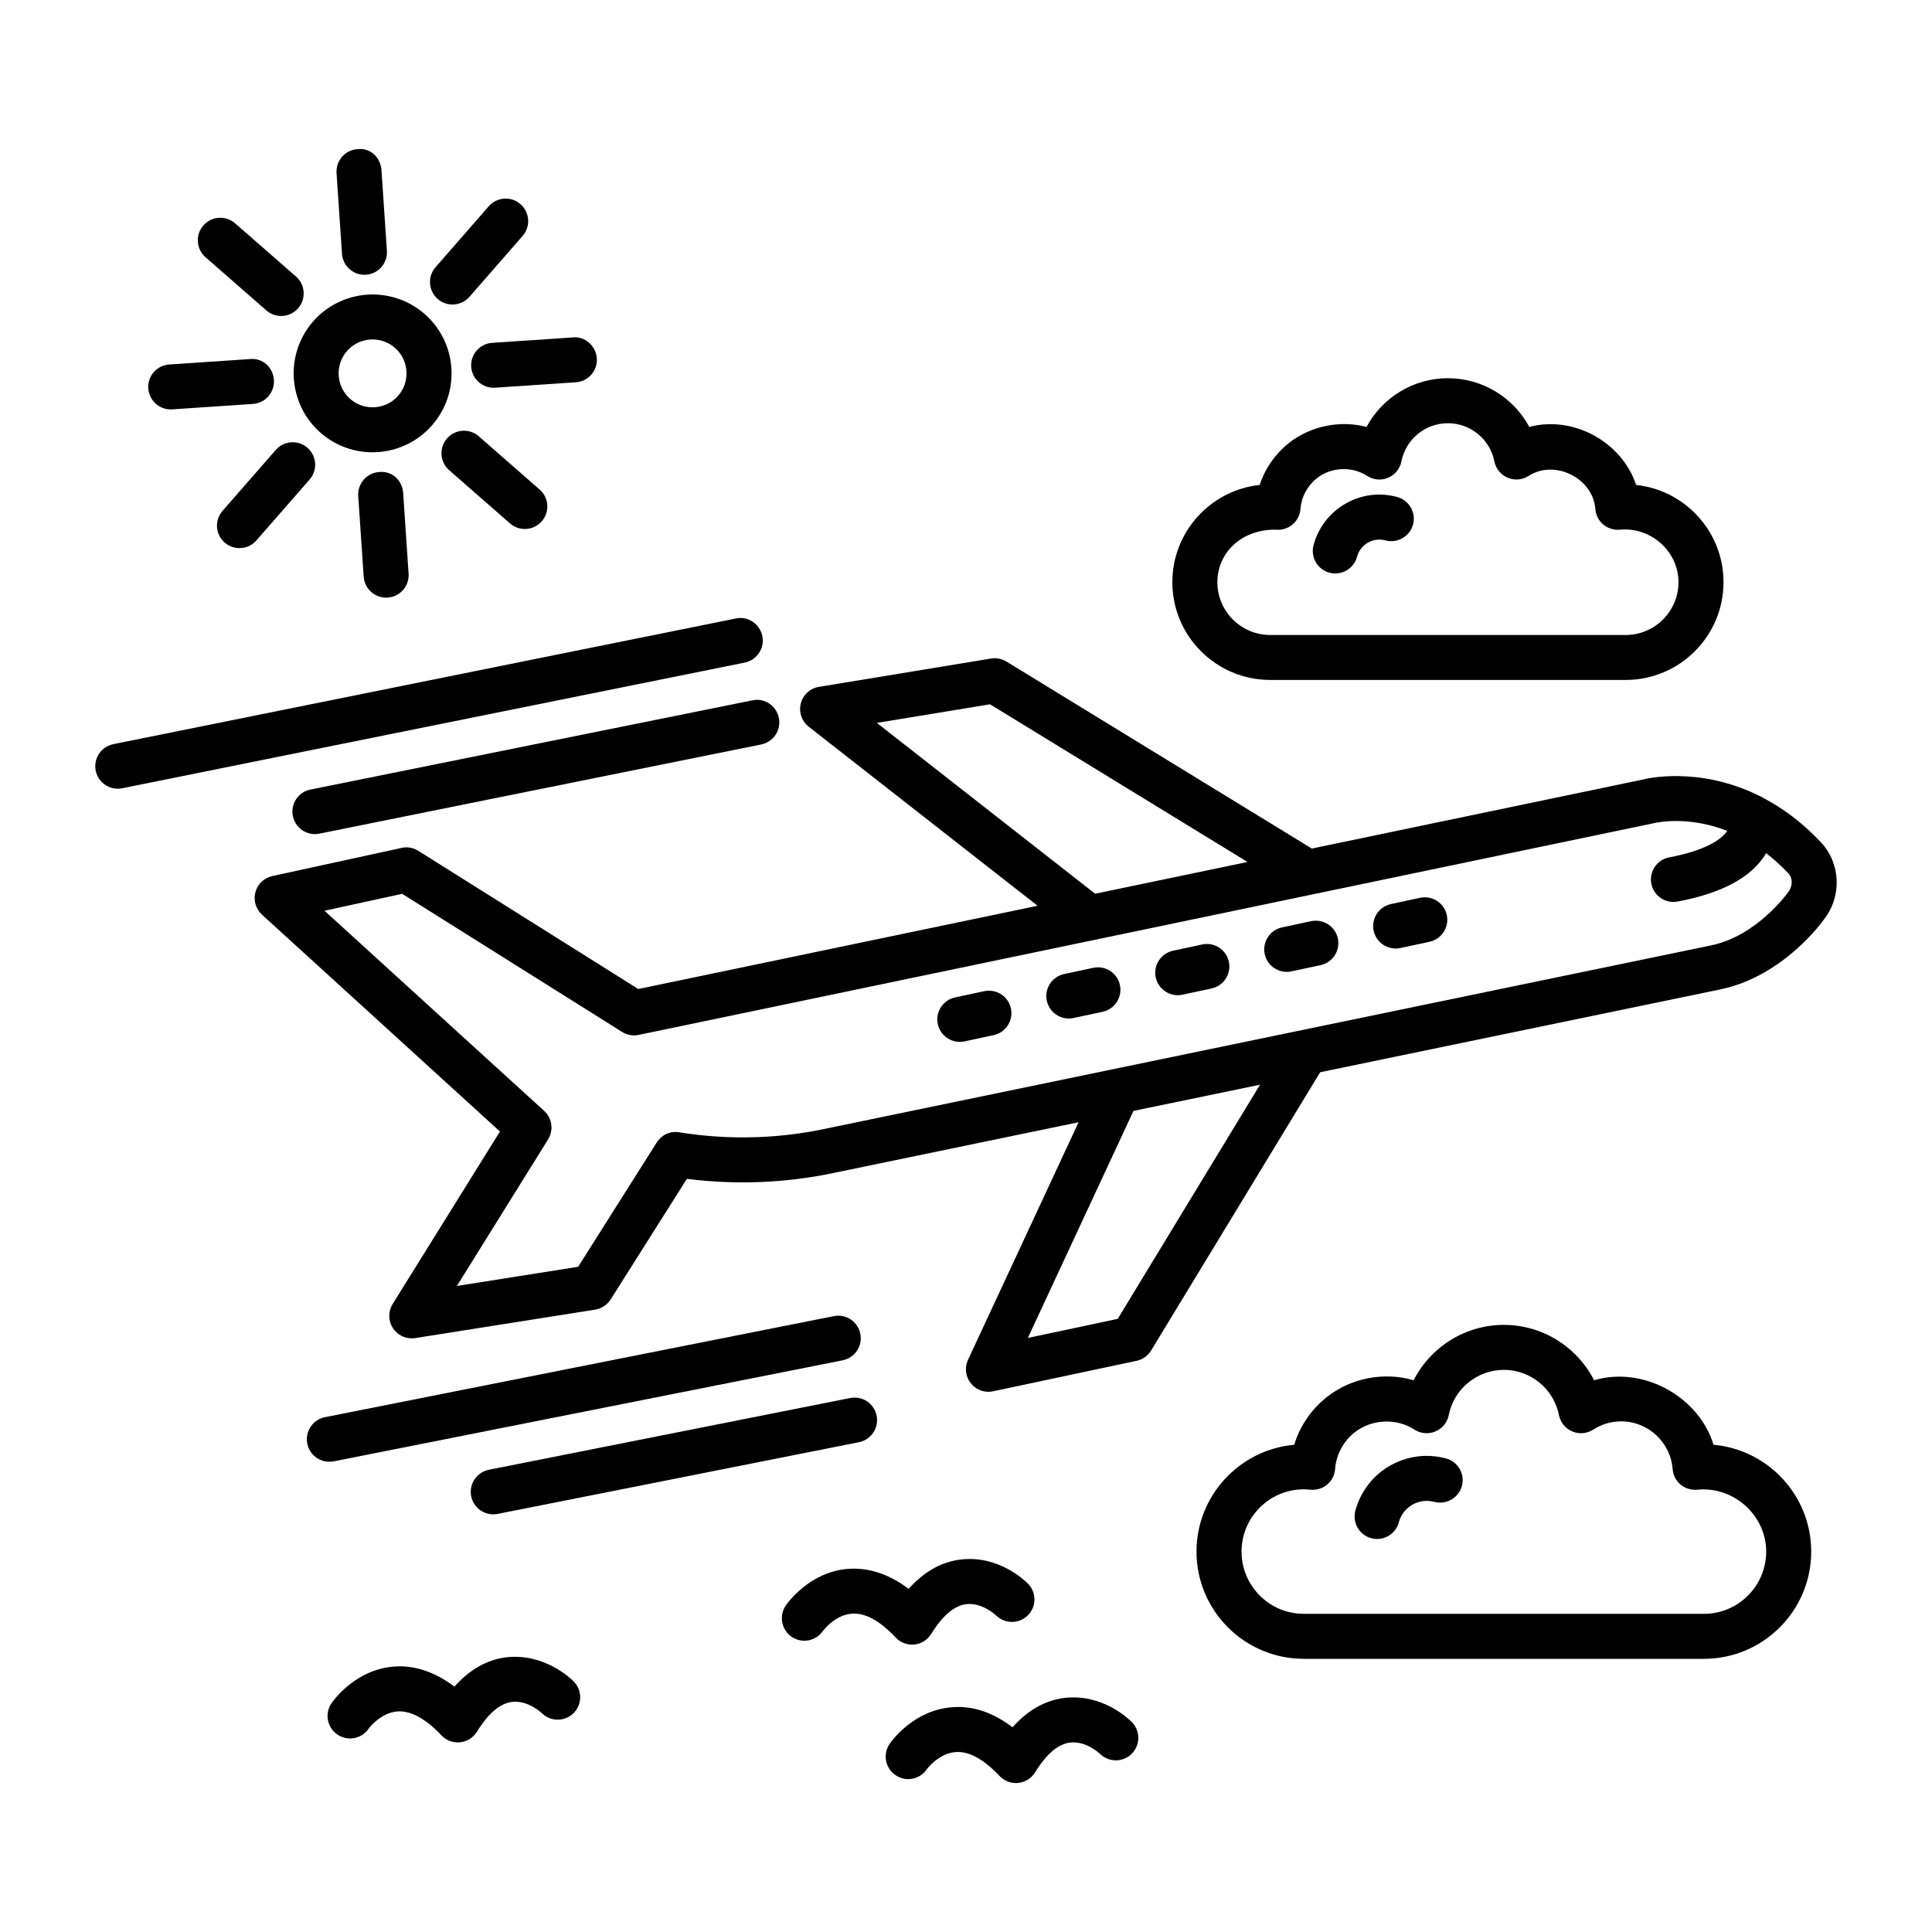
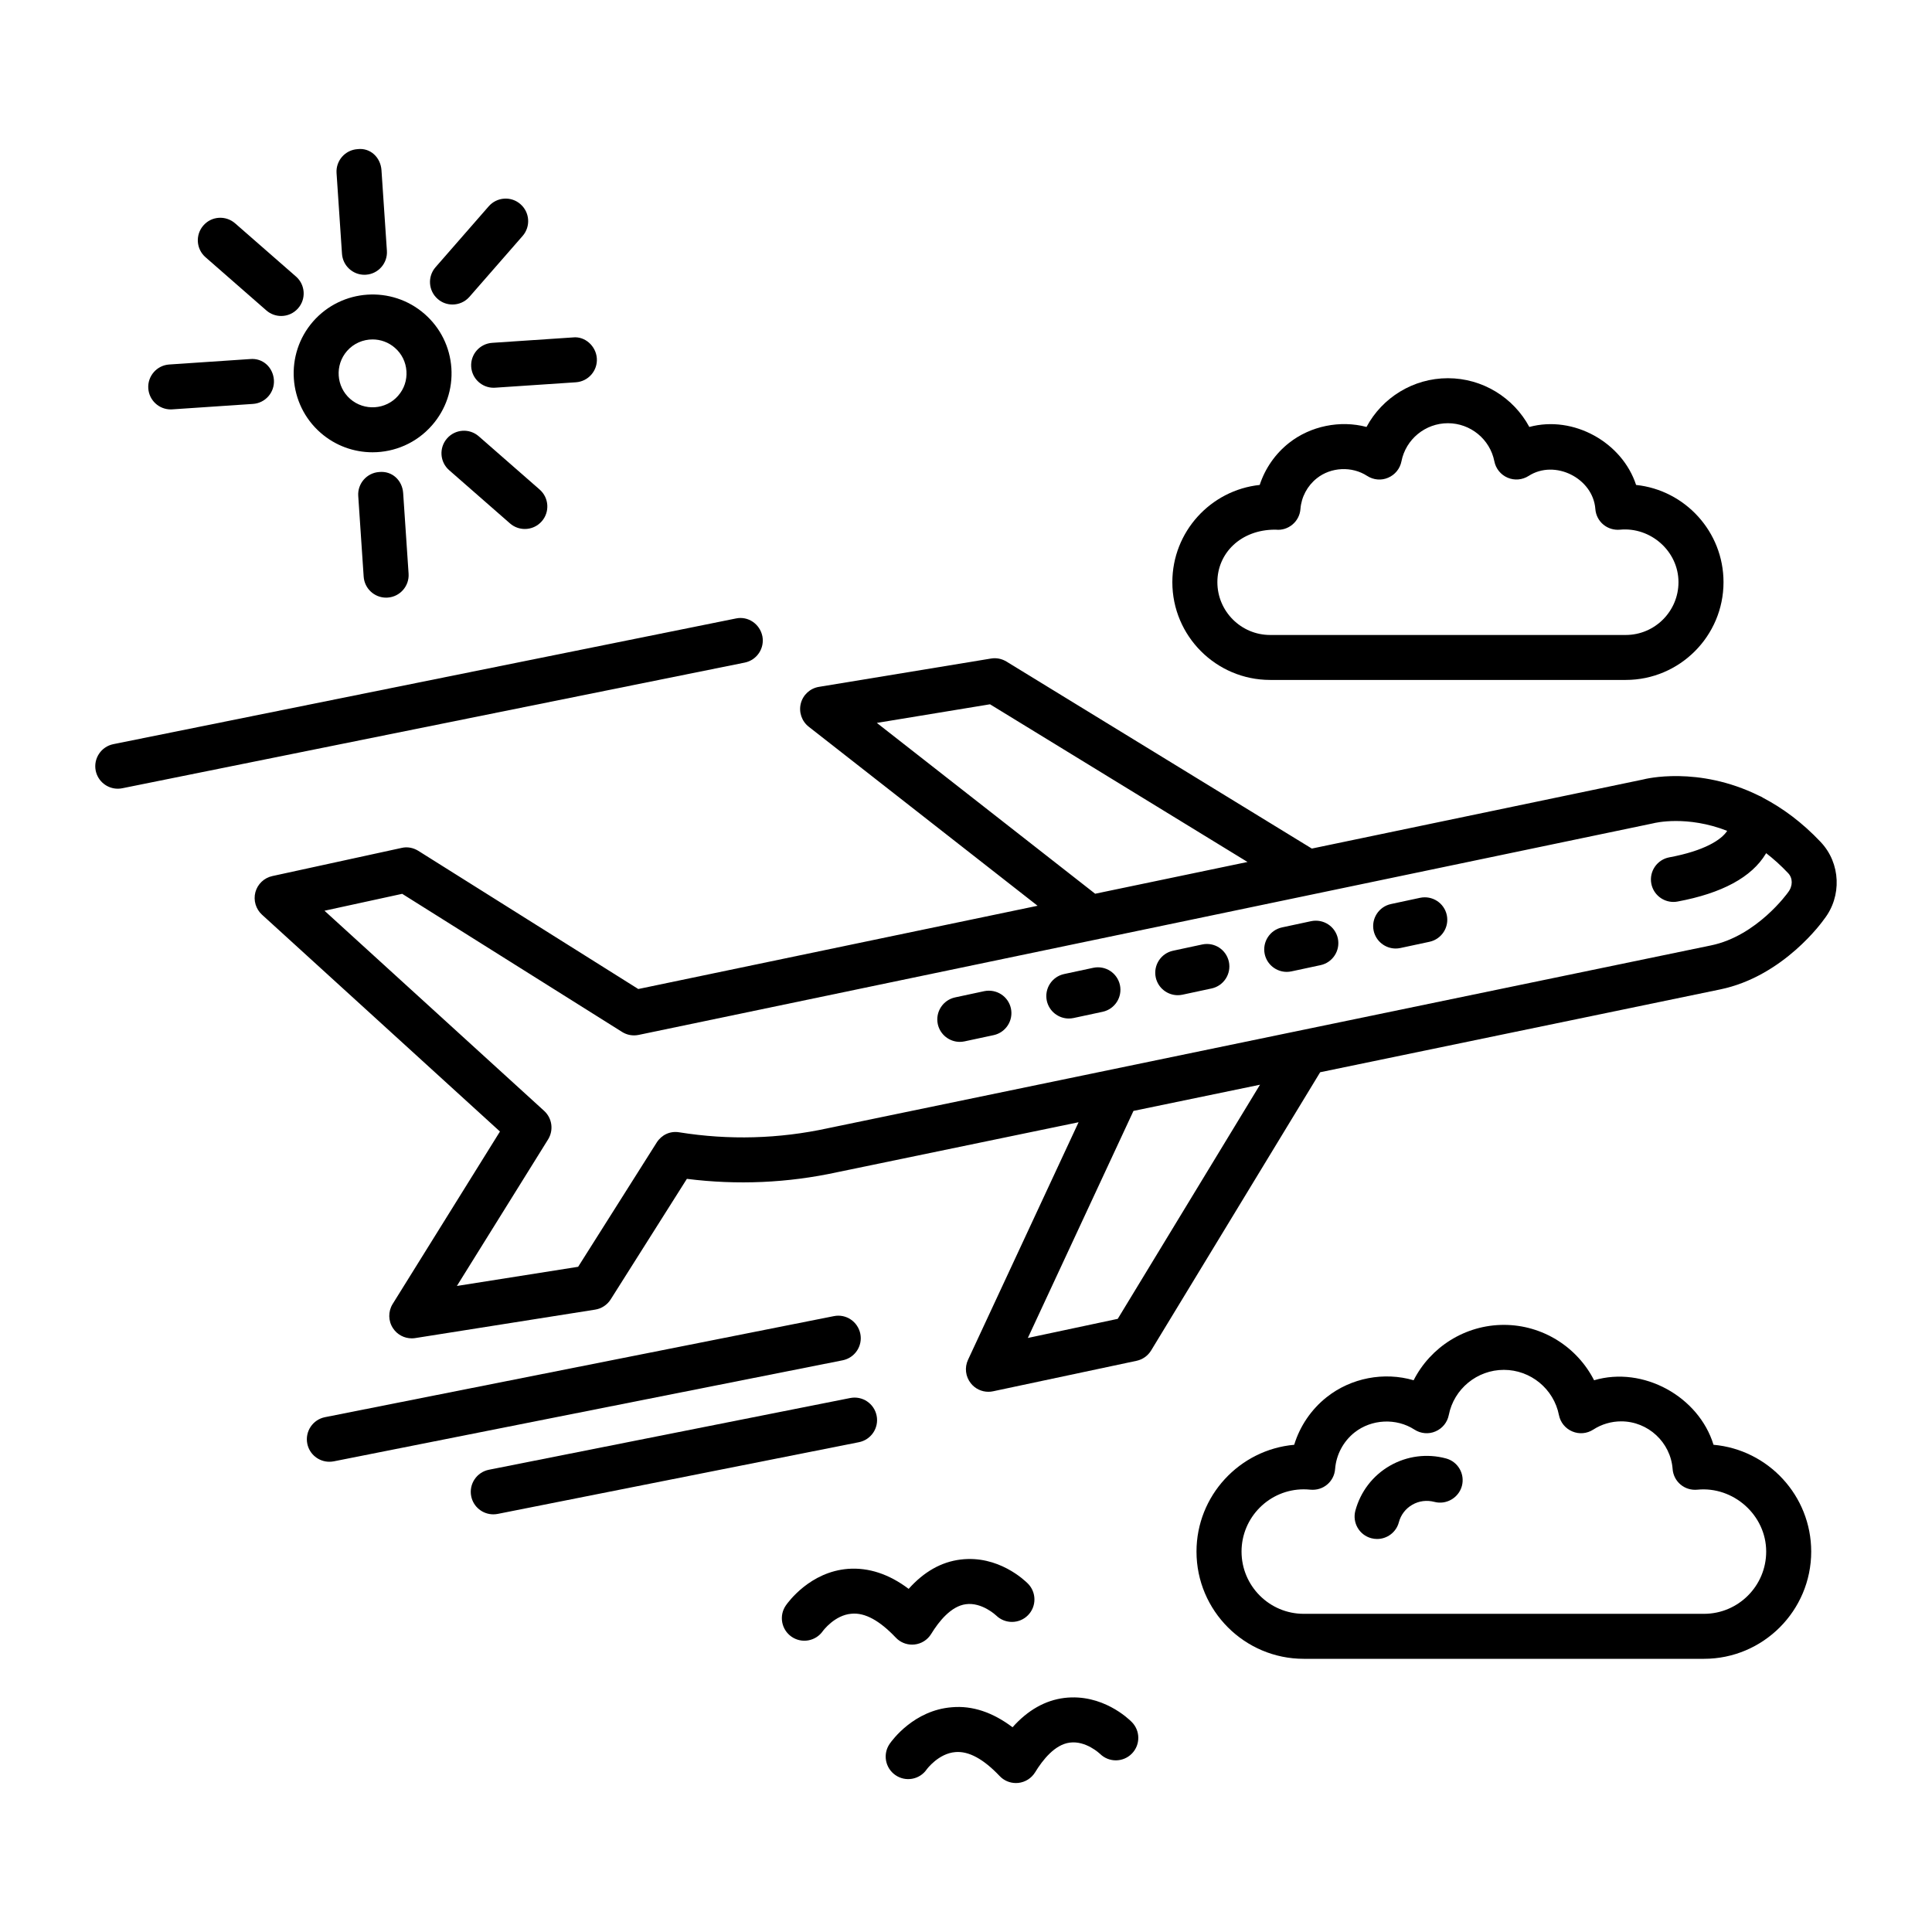
<svg xmlns="http://www.w3.org/2000/svg" fill="#000000" width="800px" height="800px" version="1.1" viewBox="144 144 512 512">
  <g>
    <path d="m381.39 577.98c1.121 1.195 2.691 1.863 4.32 1.863 0.203 0 0.406-0.008 0.625-0.031 1.848-0.195 3.492-1.238 4.453-2.824 2.023-3.297 5.238-7.328 9.152-7.852 4.293-0.598 8.062 2.992 8.062 2.992 2.344 2.285 6.125 2.262 8.426-0.078 2.312-2.352 2.269-6.125-0.074-8.434-0.785-0.762-7.773-7.555-17.812-6.316-5.094 0.625-9.691 3.231-13.738 7.766-5.223-3.945-10.625-5.691-16.039-5.305-10.055 0.77-15.875 8.781-16.504 9.691-1.879 2.707-1.195 6.426 1.512 8.297 2.691 1.863 6.402 1.207 8.297-1.512 0.031-0.043 3.113-4.242 7.609-4.586 3.574-0.332 7.461 1.852 11.711 6.328z" />
    <path d="m426.07 593.97c-5.094 0.633-9.691 3.238-13.738 7.773-5.238-3.957-10.625-5.777-16.051-5.305-10.07 0.77-15.875 8.773-16.504 9.684-1.879 2.707-1.195 6.426 1.512 8.297 2.691 1.871 6.418 1.215 8.297-1.512 0.031-0.043 3.113-4.234 7.609-4.586 3.551-0.305 7.465 1.863 11.715 6.34 1.121 1.199 2.691 1.863 4.32 1.863 0.203 0 0.422-0.008 0.625-0.031 1.848-0.195 3.492-1.238 4.469-2.824 2.008-3.297 5.223-7.336 9.141-7.852 4.32-0.609 8.062 2.992 8.062 2.984 2.344 2.301 6.113 2.277 8.426-0.074 2.312-2.352 2.269-6.121-0.074-8.426-0.781-0.781-7.754-7.531-17.809-6.332z" />
-     <path d="m278.16 583.2c-5.094 0.633-9.691 3.238-13.738 7.773-5.238-3.949-10.652-5.75-16.051-5.305-10.07 0.77-15.875 8.773-16.504 9.684-1.879 2.707-1.195 6.426 1.512 8.297 2.707 1.871 6.418 1.215 8.297-1.512 0.031-0.043 3.113-4.234 7.609-4.586 3.535-0.277 7.465 1.863 11.715 6.34 1.121 1.199 2.691 1.863 4.32 1.863 0.203 0 0.422-0.008 0.625-0.031 1.848-0.195 3.492-1.238 4.469-2.824 2.008-3.297 5.223-7.336 9.141-7.852 4.293-0.641 8.062 2.984 8.062 2.984 2.344 2.301 6.113 2.262 8.426-0.074 2.312-2.352 2.269-6.121-0.074-8.426-0.781-0.781-7.754-7.465-17.809-6.332z" />
    <path d="m626.55 367.19c-5.027-5.324-10.211-9.074-15.219-11.707-0.371-0.25-0.773-0.457-1.191-0.621-16.148-7.969-30.168-4.438-30.723-4.285l-87.766 18.301-80.945-49.566c-1.223-0.742-2.664-1.031-4.074-0.793l-45.594 7.504c-2.344 0.379-4.234 2.109-4.816 4.402-0.582 2.293 0.246 4.715 2.109 6.172l60.641 47.441-105.82 22.062-58.297-36.621c-1.34-0.828-2.926-1.137-4.438-0.77l-34.242 7.457c-2.184 0.473-3.914 2.125-4.496 4.277-0.566 2.152 0.102 4.445 1.746 5.953l63.07 57.469-28.438 45.703c-1.223 1.98-1.195 4.504 0.102 6.445 1.105 1.68 2.984 2.664 4.961 2.664 0.305 0 0.625-0.023 0.93-0.074l47.676-7.539c1.688-0.27 3.188-1.25 4.106-2.699l20.199-31.957c13.332 1.68 26.719 1.098 39.844-1.762l63.961-13.242-29.297 62.953c-0.961 2.051-0.668 4.461 0.742 6.231 1.137 1.441 2.867 2.25 4.656 2.25 0.406 0 0.828-0.043 1.238-0.133l38.027-8.078c1.617-0.344 3-1.332 3.856-2.734l44.801-73.738 105.96-21.938c16.91-3.465 27.344-18.258 27.578-18.605 4.777-6.078 4.398-14.855-0.855-20.422zm-250.18-31.613 29.992-4.934 68.242 41.789-40.375 8.418zm63.844 157.93-23.824 5.066 27.992-60.172 33.531-6.941zm177.62-113c-0.074 0.117-8.238 11.539-20.402 14.035l-234.02 48.445c-12.996 2.832-26.254 3.195-39.395 1.086-2.461-0.414-4.699 0.691-5.981 2.699l-20.824 32.941-32.133 5.078 24.172-38.84c1.512-2.445 1.078-5.617-1.047-7.559l-58.211-53.039 20.594-4.481 58.27 36.602c1.297 0.816 2.852 1.105 4.394 0.785l146.63-30.566 122.24-25.504c0.52-0.145 9-2.152 19.598 1.996-1.52 2.375-6.035 5.285-15.336 7.019-3.231 0.598-5.371 3.711-4.773 6.949 0.539 2.867 3.043 4.867 5.863 4.867 0.348 0 0.727-0.031 1.09-0.102 11.773-2.191 19.648-6.445 23.387-12.66 0.035-0.055 0.059-0.109 0.09-0.164 1.945 1.5 3.898 3.246 5.832 5.293 1.242 1.305 1.316 3.394-0.039 5.117z" />
    <path d="m404.82 406.67-7.711 1.652c-3.215 0.691-5.269 3.856-4.586 7.078 0.609 2.793 3.086 4.707 5.836 4.707 0.406 0 0.828-0.043 1.25-0.133l7.711-1.652c3.215-0.691 5.269-3.856 4.586-7.078-0.699-3.207-3.812-5.238-7.086-4.574z" />
    <path d="m433.71 400.48-7.711 1.652c-3.215 0.691-5.269 3.856-4.586 7.078 0.609 2.793 3.086 4.707 5.836 4.707 0.406 0 0.828-0.043 1.25-0.133l7.711-1.652c3.215-0.691 5.269-3.856 4.586-7.078-0.699-3.207-3.828-5.262-7.086-4.574z" />
    <path d="m462.58 394.3-7.711 1.652c-3.215 0.691-5.269 3.856-4.586 7.078 0.609 2.793 3.086 4.707 5.836 4.707 0.406 0 0.828-0.043 1.25-0.133l7.711-1.652c3.215-0.691 5.269-3.856 4.586-7.078-0.695-3.207-3.824-5.273-7.086-4.574z" />
    <path d="m491.46 388.12-7.711 1.652c-3.215 0.691-5.269 3.856-4.586 7.078 0.609 2.793 3.086 4.707 5.836 4.707 0.406 0 0.828-0.043 1.25-0.133l7.711-1.652c3.215-0.691 5.269-3.856 4.586-7.078-0.699-3.207-3.828-5.246-7.086-4.574z" />
    <path d="m520.33 381.93-7.711 1.652c-3.215 0.691-5.269 3.856-4.586 7.078 0.609 2.793 3.086 4.707 5.836 4.707 0.406 0 0.828-0.043 1.25-0.133l7.711-1.652c3.215-0.691 5.269-3.856 4.586-7.078-0.695-3.203-3.824-5.258-7.086-4.574z" />
    <path d="m346.03 312.57c-0.668-3.215-3.797-5.371-7.027-4.664l-164.97 33.305c-3.231 0.656-5.312 3.797-4.672 7.023 0.582 2.832 3.07 4.781 5.852 4.781 0.379 0 0.785-0.035 1.18-0.117l164.97-33.305c3.231-0.656 5.312-3.801 4.672-7.023z" />
-     <path d="m343.38 329.6-117.11 23.641c-3.231 0.656-5.312 3.797-4.656 7.023 0.566 2.832 3.055 4.781 5.836 4.781 0.379 0 0.785-0.035 1.18-0.117l117.11-23.641c3.231-0.656 5.312-3.797 4.672-7.023-0.672-3.227-3.742-5.379-7.031-4.664z" />
    <path d="m232.45 531.27 134.86-26.777c3.231-0.648 5.328-3.785 4.688-7.016-0.656-3.215-3.754-5.348-7.016-4.688l-134.86 26.777c-3.231 0.648-5.328 3.785-4.688 7.016 0.566 2.832 3.055 4.797 5.852 4.797 0.379 0 0.773-0.039 1.164-0.109z" />
    <path d="m273.56 533.5c-3.231 0.648-5.328 3.785-4.688 7.016 0.566 2.832 3.055 4.797 5.852 4.797 0.379 0 0.77-0.035 1.164-0.109l95.742-19.008c3.231-0.648 5.328-3.785 4.688-7.016-0.641-3.215-3.754-5.332-7.016-4.688z" />
    <path d="m480.6 324.19h94.23c14.289 0 25.918-11.621 25.918-25.91 0-13.359-10.172-24.391-23.168-25.766-3.684-11.285-16.574-18.527-28.293-15.367-4.176-7.773-12.398-12.918-21.582-12.918-9.184 0-17.406 5.144-21.566 12.918-6.969-1.855-14.844-0.262-20.535 4.234-3.652 2.883-6.344 6.773-7.769 11.133-12.996 1.383-23.152 12.414-23.152 25.766-0.004 14.289 11.625 25.91 25.918 25.91zm1.293-39.824h0.176c1.617 0.184 3.203-0.32 4.438-1.352 1.238-1.031 2.008-2.519 2.125-4.125 0.246-3.195 1.832-6.156 4.352-8.148 3.754-2.984 9.297-3.238 13.316-0.625 1.688 1.086 3.769 1.273 5.574 0.48 1.82-0.77 3.144-2.394 3.523-4.336 1.148-5.859 6.332-10.105 12.312-10.105 5.981 0 11.16 4.25 12.312 10.105 0.379 1.941 1.703 3.566 3.523 4.336 1.805 0.777 3.902 0.59 5.559-0.473 6.984-4.481 17.07 0.625 17.68 8.762 0.117 1.609 0.871 3.094 2.109 4.125s2.824 1.512 4.438 1.359c8.09-0.762 15.484 5.691 15.484 13.914 0 7.711-6.273 13.992-13.984 13.992h-94.23c-7.711 0-13.984-6.281-13.984-13.992-0.004-7.676 6.195-13.918 15.277-13.918z" />
-     <path d="m496.32 295.77c0.523 0.141 1.031 0.203 1.543 0.203 2.633 0 5.051-1.754 5.762-4.418 0.422-1.586 1.441-2.91 2.852-3.731 1.441-0.828 3.07-1.047 4.688-0.609 3.144 0.844 6.445-1.039 7.305-4.207 0.844-3.18-1.031-6.445-4.219-7.305-4.672-1.266-9.547-0.625-13.723 1.797-4.176 2.41-7.176 6.309-8.426 10.973-0.844 3.18 1.047 6.445 4.219 7.297z" />
+     <path d="m496.32 295.77z" />
    <path d="m598.1 526.88c-3.914-12.785-18.629-20.941-31.652-17.098-4.481-8.805-13.648-14.676-23.91-14.676-10.262 0-19.43 5.871-23.91 14.676-7.828-2.293-16.574-0.641-23.039 4.477-4.117 3.262-7.102 7.691-8.613 12.625-14.48 1.289-25.891 13.492-25.891 28.305 0 15.668 12.746 28.414 28.422 28.414h106.06c15.672 0 28.422-12.746 28.422-28.414 0-14.816-11.395-27.02-25.891-28.309zm-2.531 44.801h-106.06c-9.094 0-16.488-7.398-16.488-16.496 0-9.094 7.394-16.496 16.488-16.496 0.598 0 1.18 0.035 1.762 0.094 1.617 0.145 3.203-0.32 4.438-1.359 1.238-1.031 1.992-2.519 2.109-4.125 0.293-3.785 2.168-7.32 5.164-9.691 4.481-3.527 11.031-3.887 15.875-0.742 1.645 1.062 3.754 1.266 5.559 0.473 1.82-0.77 3.144-2.394 3.523-4.328 1.367-6.941 7.508-11.984 14.598-11.984 7.086 0 13.23 5.043 14.598 11.984 0.379 1.934 1.703 3.559 3.523 4.328 1.832 0.793 3.914 0.59 5.559-0.473 2.211-1.434 4.789-2.191 7.422-2.191 7.102 0 13.082 5.543 13.621 12.625 0.117 1.602 0.871 3.094 2.109 4.125 1.238 1.039 2.824 1.508 4.438 1.359 9.516-0.961 18.25 6.707 18.25 16.402 0 9.098-7.391 16.496-16.488 16.496z" />
    <path d="m527.2 530.5c-5.008-1.348-10.332-0.668-14.875 1.941-4.539 2.621-7.769 6.848-9.141 11.906-0.844 3.18 1.031 6.445 4.219 7.297 0.508 0.137 1.031 0.203 1.543 0.203 2.633 0 5.051-1.754 5.762-4.418 0.523-1.98 1.789-3.637 3.566-4.656 1.789-1.031 3.84-1.273 5.836-0.762 3.129 0.844 6.434-1.031 7.305-4.207 0.848-3.18-1.027-6.453-4.215-7.305z" />
    <path d="m263.91 224.7c1.66 0 3.316-0.691 4.496-2.035l14.102-16.148c2.152-2.481 1.906-6.242-0.582-8.41-2.461-2.176-6.242-1.914-8.41 0.566l-14.102 16.148c-2.152 2.481-1.906 6.242 0.582 8.41 1.117 0.988 2.516 1.469 3.914 1.469z" />
    <path d="m234.63 211.26c0.219 3.152 2.836 5.559 5.953 5.559 0.133 0 0.262 0 0.406-0.016 3.273-0.219 5.762-3.062 5.543-6.344l-1.441-21.391c-0.234-3.289-2.883-5.969-6.359-5.543-3.273 0.219-5.762 3.062-5.543 6.344z" />
    <path d="m214.59 226.27c1.137 0.988 2.531 1.469 3.93 1.469 1.66 0 3.305-0.691 4.481-2.039 2.168-2.473 1.922-6.242-0.555-8.41l-16.137-14.105c-2.504-2.176-6.258-1.914-8.41 0.566-2.168 2.473-1.922 6.242 0.555 8.41z" />
    <path d="m189.25 252.5c0.133 0 0.262 0 0.406-0.016l21.391-1.441c3.273-0.219 5.762-3.062 5.543-6.344-0.234-3.289-2.883-5.887-6.359-5.543l-21.391 1.441c-3.273 0.219-5.762 3.062-5.543 6.344 0.219 3.148 2.84 5.559 5.953 5.559z" />
-     <path d="m217.08 263.24-14.102 16.137c-2.168 2.481-1.922 6.242 0.555 8.41 1.137 0.988 2.531 1.469 3.93 1.469 1.66 0 3.305-0.691 4.481-2.035l14.102-16.137c2.168-2.481 1.922-6.242-0.555-8.41-2.504-2.168-6.242-1.922-8.41 0.566z" />
    <path d="m244.48 269.09c-3.273 0.219-5.762 3.062-5.543 6.344l1.441 21.391c0.219 3.152 2.836 5.559 5.953 5.559 0.133 0 0.262 0 0.406-0.016 3.273-0.219 5.762-3.062 5.543-6.344l-1.441-21.391c-0.234-3.289-2.867-5.894-6.359-5.543z" />
    <path d="m262.47 260.19c-2.168 2.473-1.922 6.242 0.555 8.41l16.137 14.117c1.137 0.988 2.531 1.469 3.93 1.469 1.66 0 3.305-0.691 4.481-2.035 2.168-2.473 1.922-6.242-0.555-8.41l-16.137-14.117c-2.488-2.176-6.242-1.914-8.41 0.566z" />
    <path d="m268.87 241.2c0.219 3.152 2.836 5.559 5.953 5.559 0.133 0 0.262 0 0.395-0.016l21.391-1.434c3.289-0.219 5.777-3.055 5.559-6.344-0.234-3.289-3.172-5.914-6.344-5.543l-21.391 1.434c-3.293 0.219-5.781 3.055-5.562 6.344z" />
    <path d="m228.97 258.7c3.957 3.457 8.863 5.16 13.754 5.16 5.836 0 11.629-2.422 15.762-7.144 3.684-4.199 5.5-9.59 5.137-15.164-0.379-5.574-2.894-10.668-7.102-14.348-8.703-7.598-21.93-6.695-29.543 1.98-7.586 8.691-6.684 21.934 1.992 29.516zm6.984-21.676c1.773-2.031 4.277-3.07 6.781-3.07 2.109 0 4.219 0.734 5.922 2.227 1.82 1.578 2.894 3.769 3.055 6.172 0.16 2.394-0.609 4.707-2.199 6.512v0.008c-3.262 3.738-8.98 4.106-12.703 0.852-3.723-3.262-4.113-8.961-0.855-12.699z" />
  </g>
</svg>